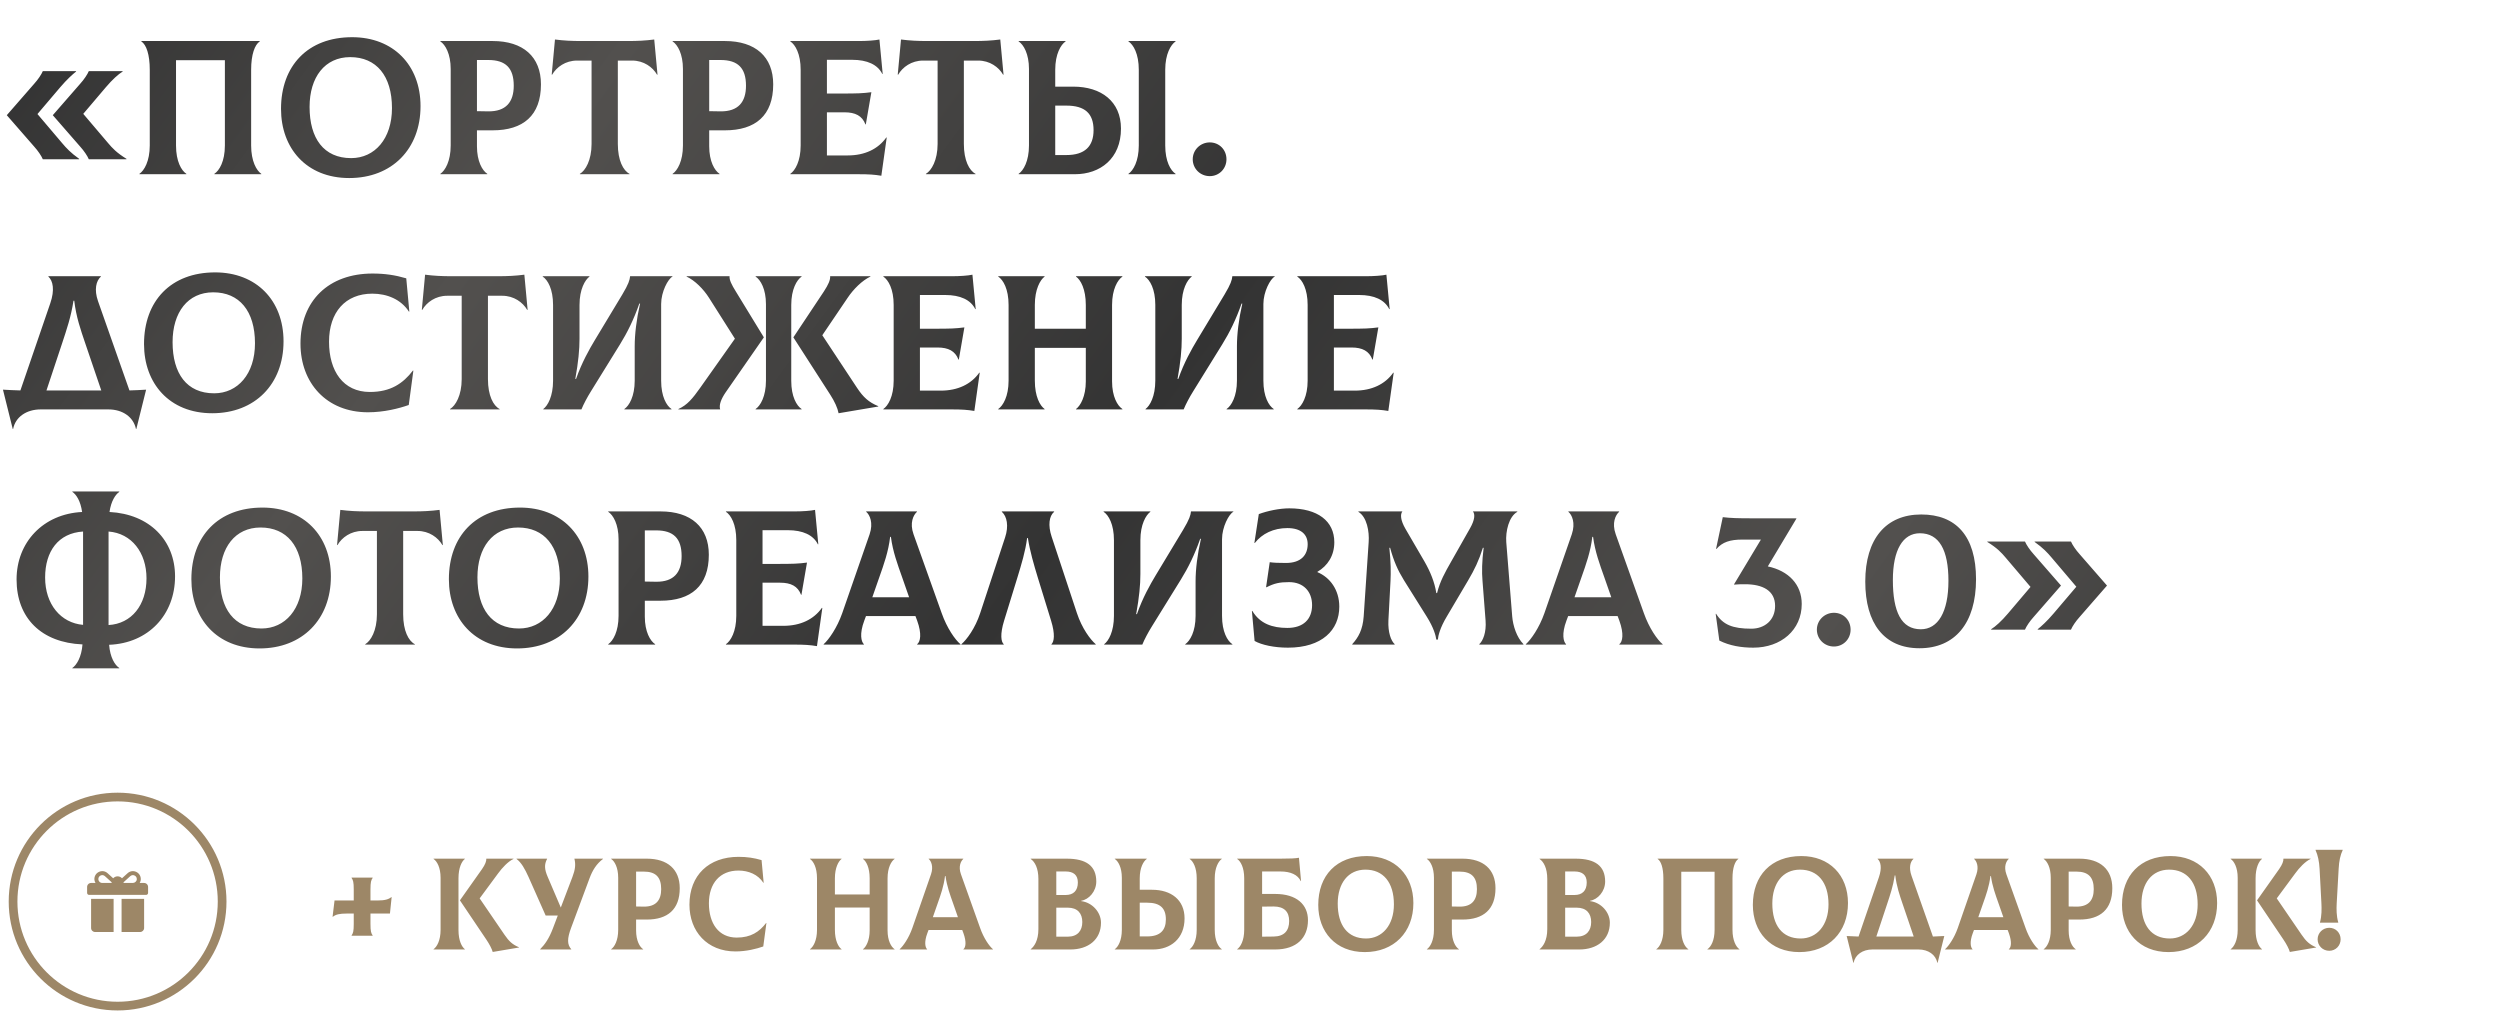
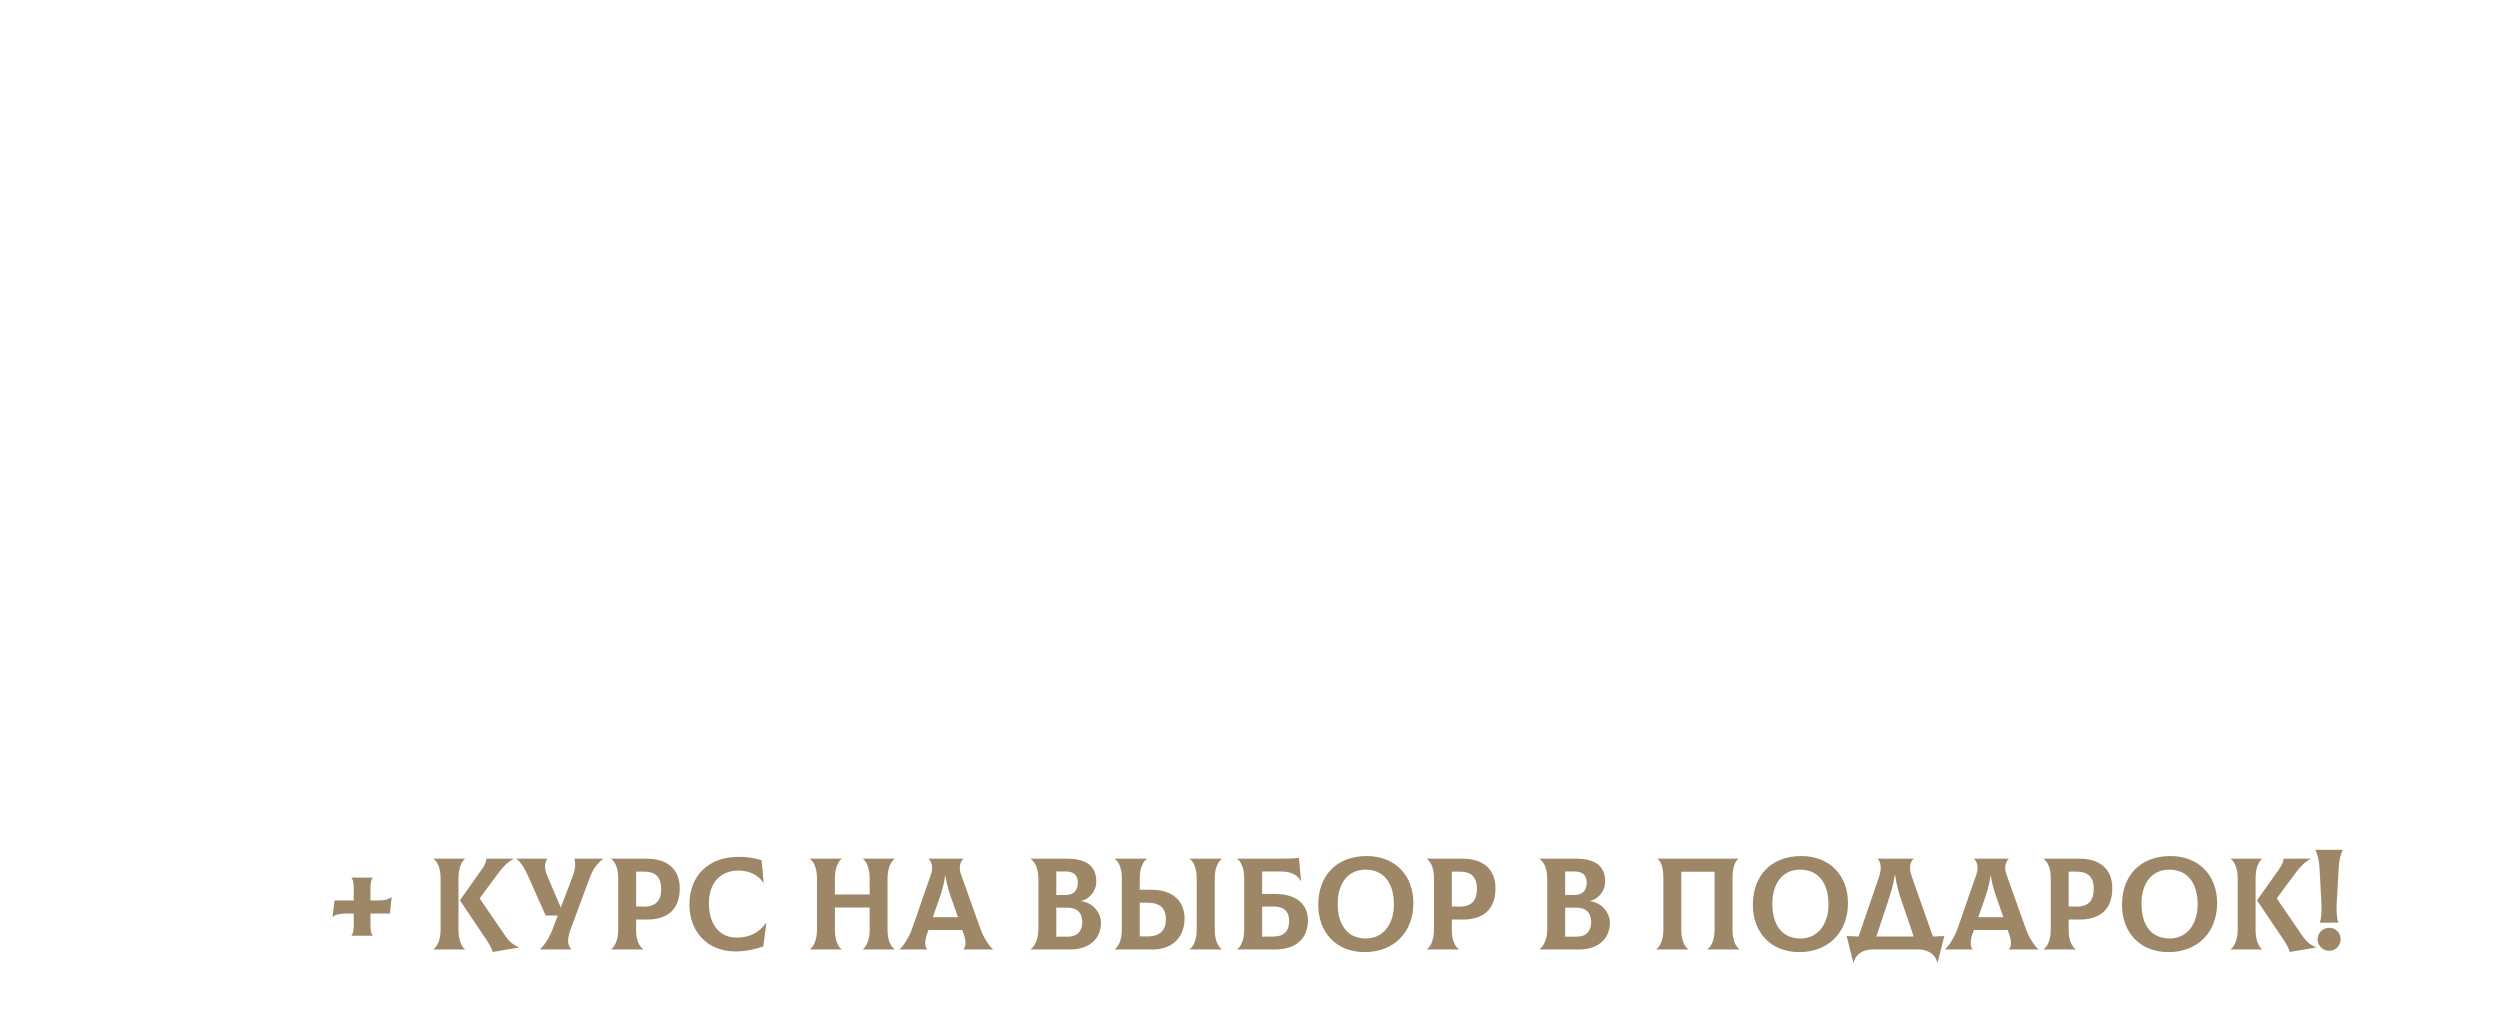
<svg xmlns="http://www.w3.org/2000/svg" width="287" height="117" viewBox="0 0 287 117" fill="none">
-   <path d="M7.138 16.436C7.622 17.008 8.106 17.536 9.096 18.24L9.074 18.284H4.916C4.762 17.91 4.366 17.316 3.926 16.832L0.78 13.224L3.926 9.616C4.366 9.132 4.762 8.538 4.916 8.164H8.722L8.744 8.208C8.348 8.516 7.666 9.132 6.918 10.012L4.3 13.092L7.138 16.436ZM12.418 16.436C12.902 17.008 13.386 17.536 14.53 18.24L14.508 18.284H10.196C10.042 17.91 9.646 17.316 9.206 16.832L6.06 13.224L9.206 9.616C9.646 9.132 10.042 8.538 10.196 8.164H14.068L14.09 8.208C13.584 8.516 12.902 9.132 12.154 10.012L9.558 13.07L12.418 16.436ZM16.005 20V19.956C16.555 19.582 17.193 18.504 17.193 16.7V8.01C17.193 6.25 16.797 5.128 16.225 4.754V4.71H29.821V4.754C29.249 5.128 28.831 6.25 28.831 8.01V16.7C28.831 18.504 29.447 19.582 29.997 19.956V20H24.607V19.956C25.179 19.582 25.817 18.526 25.817 16.7V6.91H20.207V16.7C20.207 18.526 20.823 19.582 21.395 19.956V20H16.005ZM40.093 20.44C35.165 20.44 32.261 17.008 32.261 12.498C32.261 7.548 35.341 4.27 40.423 4.27C45.131 4.27 48.277 7.46 48.277 12.19C48.277 17.096 44.999 20.44 40.093 20.44ZM40.313 18.152C43.019 18.152 44.999 15.93 44.999 12.41C44.999 8.692 43.195 6.558 40.203 6.558C37.299 6.558 35.539 8.846 35.539 12.278C35.539 15.886 37.167 18.152 40.313 18.152ZM56.558 4.71C60.056 4.71 62.102 6.514 62.102 9.682C62.102 13.268 60.056 14.962 56.558 14.962H54.754V16.788C54.754 18.526 55.37 19.582 55.942 19.956V20H50.552V19.956C51.102 19.582 51.74 18.504 51.74 16.7V7.922C51.74 6.184 51.124 5.128 50.552 4.754V4.71H56.558ZM56.052 12.784C58.076 12.806 58.978 11.728 58.978 9.836C58.978 7.812 58.054 6.888 56.052 6.888H54.754V12.762L56.052 12.784ZM75.106 4.534L75.481 8.56L75.436 8.582C74.93 7.702 73.897 6.954 72.576 6.954H70.927V16.524C70.927 18.416 71.543 19.582 72.269 19.956V20H66.57V19.956C67.209 19.582 67.912 18.394 67.912 16.524V6.954H66.24C64.921 6.954 63.886 7.702 63.38 8.582L63.337 8.56L63.711 4.534C64.722 4.666 65.647 4.71 66.725 4.71H72.093C73.171 4.71 74.094 4.666 75.106 4.534ZM83.22 4.71C86.718 4.71 88.764 6.514 88.764 9.682C88.764 13.268 86.718 14.962 83.22 14.962H81.416V16.788C81.416 18.526 82.032 19.582 82.604 19.956V20H77.214V19.956C77.764 19.582 78.402 18.504 78.402 16.7V7.922C78.402 6.184 77.786 5.128 77.214 4.754V4.71H83.22ZM82.714 12.784C84.738 12.806 85.64 11.728 85.64 9.836C85.64 7.812 84.716 6.888 82.714 6.888H81.416V12.762L82.714 12.784ZM101.75 15.776L101.794 15.798L101.178 20.176C100.364 20.044 99.792 20 98.494 20H90.728V19.956C91.278 19.582 91.916 18.504 91.916 16.7V8.01C91.916 6.184 91.3 5.128 90.728 4.754V4.71H98.626C99.506 4.71 100.474 4.644 100.958 4.534L101.332 8.472L101.288 8.494C100.76 7.416 99.55 6.866 97.834 6.866H94.93V10.738H96.602C98.428 10.738 99.044 10.716 100.034 10.584L99.396 14.28H99.352C98.978 13.29 98.186 12.894 96.954 12.894H94.93V17.844H97.328C99.264 17.844 100.804 17.118 101.75 15.776ZM114.831 4.534L115.205 8.56L115.161 8.582C114.655 7.702 113.621 6.954 112.301 6.954H110.651V16.524C110.651 18.416 111.267 19.582 111.993 19.956V20H106.295V19.956C106.933 19.582 107.637 18.394 107.637 16.524V6.954H105.965C104.645 6.954 103.611 7.702 103.105 8.582L103.061 8.56L103.435 4.534C104.447 4.666 105.371 4.71 106.449 4.71H111.817C112.895 4.71 113.819 4.666 114.831 4.534ZM123.209 9.946C126.421 9.946 128.687 11.64 128.687 14.764C128.687 18.218 126.289 20 123.407 20H116.939V19.956C117.489 19.582 118.127 18.504 118.127 16.7V7.922C118.127 6.184 117.511 5.128 116.939 4.754V4.71H122.329V4.754C121.779 5.128 121.141 6.206 121.141 8.01V9.946H123.209ZM134.957 4.754C134.407 5.128 133.769 6.206 133.769 8.01V16.7C133.769 18.526 134.385 19.582 134.957 19.956V20H129.545V19.956C130.095 19.582 130.733 18.504 130.733 16.7V8.01C130.733 6.184 130.117 5.128 129.545 4.754V4.71H134.957V4.754ZM122.417 17.8C124.551 17.8 125.541 16.788 125.541 14.94C125.541 13.026 124.551 12.124 122.417 12.124H121.141V17.8H122.417ZM138.884 20.22C137.784 20.22 136.926 19.362 136.926 18.284C136.926 17.206 137.806 16.348 138.884 16.348C139.962 16.348 140.798 17.184 140.798 18.284C140.798 19.362 139.962 20.22 138.884 20.22ZM14.86 44.822C15.498 44.8 16.136 44.778 16.774 44.734L15.652 49.244H15.608C15.322 47.88 14.09 47 12.44 47H4.674C3.024 47 1.77 47.88 1.506 49.244H1.462L0.34 44.734C1.022 44.778 1.682 44.8 2.342 44.822L5.774 34.812C6.302 33.272 6.082 32.238 5.554 31.754V31.71H11.582V31.754C11.032 32.238 10.79 33.25 11.252 34.57L14.86 44.822ZM7.16 39.322L5.334 44.822H11.626L9.756 39.322C9.272 37.892 8.744 36.396 8.524 34.526H8.436C8.15 36.396 7.644 37.848 7.16 39.322ZM24.366 47.44C19.438 47.44 16.534 44.008 16.534 39.498C16.534 34.548 19.614 31.27 24.696 31.27C29.404 31.27 32.55 34.46 32.55 39.19C32.55 44.096 29.272 47.44 24.366 47.44ZM24.586 45.152C27.292 45.152 29.272 42.93 29.272 39.41C29.272 35.692 27.468 33.558 24.476 33.558C21.572 33.558 19.812 35.846 19.812 39.278C19.812 42.886 21.44 45.152 24.586 45.152ZM42.239 47.33C37.487 47.33 34.495 43.964 34.495 39.454C34.495 34.504 37.751 31.402 42.767 31.402C44.175 31.402 45.363 31.578 46.639 31.952L46.991 35.758L46.947 35.78C46.045 34.372 44.439 33.712 42.745 33.712C39.643 33.712 37.773 35.846 37.773 39.234C37.773 42.6 39.401 44.998 42.459 44.998C44.835 44.998 46.265 44.03 47.409 42.534L47.453 42.556L46.925 46.494C45.803 46.89 44.087 47.33 42.239 47.33ZM60.196 31.534L60.57 35.56L60.526 35.582C60.02 34.702 58.986 33.954 57.666 33.954H56.016V43.524C56.016 45.416 56.632 46.582 57.358 46.956V47H51.66V46.956C52.298 46.582 53.002 45.394 53.002 43.524V33.954H51.33C50.01 33.954 48.976 34.702 48.47 35.582L48.426 35.56L48.8 31.534C49.812 31.666 50.736 31.71 51.814 31.71H57.182C58.26 31.71 59.184 31.666 60.196 31.534ZM62.37 47V46.956C62.876 46.582 63.492 45.504 63.492 43.7V35.01C63.492 33.184 62.876 32.128 62.304 31.754V31.71H67.672V31.754C67.166 32.128 66.528 33.206 66.528 35.01V38.882C66.528 40.136 66.396 41.544 66.044 43.502H66.132C66.792 41.61 67.672 40.07 68.266 39.08L71.434 33.822C72.16 32.612 72.292 32.15 72.336 31.71H77.198V31.754C76.692 32.018 75.9 33.492 75.9 34.9V43.7C75.9 45.526 76.516 46.582 77.088 46.956V47H71.676V46.956C72.226 46.582 72.864 45.504 72.864 43.7V39.74C72.864 38.376 73.062 36.682 73.48 34.856H73.392C72.776 36.638 72.006 38.2 71.17 39.542L67.848 44.91C67.408 45.614 66.99 46.406 66.748 47H62.37ZM87.69 38.728L83.29 45.064C82.784 45.812 82.52 46.494 82.674 47H77.878V46.956C78.912 46.494 79.528 45.724 80.386 44.514L84.368 38.882L81.398 34.196C80.76 33.184 79.77 32.194 78.824 31.754V31.71H83.752V31.732C83.73 32.15 83.972 32.656 84.478 33.47L87.69 38.728ZM90.836 43.722C90.836 45.526 91.452 46.582 92.024 46.956V47H86.744V46.956C87.294 46.582 87.932 45.504 87.932 43.7V34.922C87.932 33.184 87.316 32.128 86.744 31.754V31.71H92.024V31.754C91.474 32.128 90.836 33.206 90.836 35.01V43.722ZM98.382 44.514C99.108 45.614 99.746 46.186 100.824 46.626V46.67L96.27 47.44C96.16 46.846 95.808 46.076 95.324 45.328L91.078 38.728L94.576 33.47C95.104 32.656 95.324 32.15 95.302 31.732V31.71H99.922V31.754C98.976 32.194 97.964 33.206 97.304 34.196L94.4 38.486L98.382 44.514ZM112.427 42.776L112.471 42.798L111.855 47.176C111.041 47.044 110.469 47 109.171 47H101.405V46.956C101.955 46.582 102.593 45.504 102.593 43.7V35.01C102.593 33.184 101.977 32.128 101.405 31.754V31.71H109.303C110.183 31.71 111.151 31.644 111.635 31.534L112.009 35.472L111.965 35.494C111.437 34.416 110.227 33.866 108.511 33.866H105.607V37.738H107.279C109.105 37.738 109.721 37.716 110.711 37.584L110.073 41.28H110.029C109.655 40.29 108.863 39.894 107.631 39.894H105.607V44.844H108.005C109.941 44.844 111.481 44.118 112.427 42.776ZM128.853 31.754C128.303 32.128 127.665 33.206 127.665 35.01V43.788C127.665 45.526 128.281 46.582 128.853 46.956V47H123.529V46.956C124.035 46.582 124.651 45.504 124.651 43.788V39.938H118.799V43.7C118.799 45.526 119.393 46.582 119.921 46.956V47H114.597V46.956C115.147 46.582 115.785 45.504 115.785 43.7V35.01C115.785 33.184 115.169 32.128 114.597 31.754V31.71H119.921V31.754C119.415 32.128 118.799 33.206 118.799 35.01V37.738H124.651V35.01C124.651 33.184 124.057 32.128 123.529 31.754V31.71H128.853V31.754ZM131.507 47V46.956C132.013 46.582 132.629 45.504 132.629 43.7V35.01C132.629 33.184 132.013 32.128 131.441 31.754V31.71H136.809V31.754C136.303 32.128 135.665 33.206 135.665 35.01V38.882C135.665 40.136 135.533 41.544 135.181 43.502H135.269C135.929 41.61 136.809 40.07 137.403 39.08L140.571 33.822C141.297 32.612 141.429 32.15 141.473 31.71H146.335V31.754C145.829 32.018 145.037 33.492 145.037 34.9V43.7C145.037 45.526 145.653 46.582 146.225 46.956V47H140.813V46.956C141.363 46.582 142.001 45.504 142.001 43.7V39.74C142.001 38.376 142.199 36.682 142.617 34.856H142.529C141.913 36.638 141.143 38.2 140.307 39.542L136.985 44.91C136.545 45.614 136.127 46.406 135.885 47H131.507ZM159.951 42.776L159.995 42.798L159.379 47.176C158.565 47.044 157.993 47 156.695 47H148.929V46.956C149.479 46.582 150.117 45.504 150.117 43.7V35.01C150.117 33.184 149.501 32.128 148.929 31.754V31.71H156.827C157.707 31.71 158.675 31.644 159.159 31.534L159.533 35.472L159.489 35.494C158.961 34.416 157.751 33.866 156.035 33.866H153.131V37.738H154.803C156.629 37.738 157.245 37.716 158.235 37.584L157.597 41.28H157.553C157.179 40.29 156.387 39.894 155.155 39.894H153.131V44.844H155.529C157.465 44.844 159.005 44.118 159.951 42.776ZM20.096 66.168C20.096 70.568 17.038 73.846 12.528 74.022C12.638 75.474 13.188 76.354 13.694 76.684V76.728H8.304V76.684C8.788 76.354 9.36 75.452 9.47 73.978C4.762 73.78 1.902 70.964 1.902 66.52C1.902 62.252 4.96 58.996 9.426 58.776C9.25 57.522 8.766 56.774 8.304 56.466V56.422H13.694V56.466C13.254 56.774 12.748 57.522 12.572 58.776C17.192 59.018 20.096 62.054 20.096 66.168ZM5.18 66.3C5.18 69.38 6.984 71.514 9.536 71.734V61.02C6.698 61.196 5.18 63.286 5.18 66.3ZM12.462 71.756C15.102 71.602 16.818 69.468 16.818 66.388C16.818 63.44 15.102 61.218 12.462 61.02V71.756ZM29.802 74.44C24.874 74.44 21.97 71.008 21.97 66.498C21.97 61.548 25.05 58.27 30.132 58.27C34.84 58.27 37.986 61.46 37.986 66.19C37.986 71.096 34.708 74.44 29.802 74.44ZM30.022 72.152C32.728 72.152 34.708 69.93 34.708 66.41C34.708 62.692 32.904 60.558 29.912 60.558C27.008 60.558 25.248 62.846 25.248 66.278C25.248 69.886 26.876 72.152 30.022 72.152ZM50.464 58.534L50.838 62.56L50.794 62.582C50.288 61.702 49.254 60.954 47.934 60.954H46.284V70.524C46.284 72.416 46.9 73.582 47.626 73.956V74H41.928V73.956C42.566 73.582 43.27 72.394 43.27 70.524V60.954H41.598C40.278 60.954 39.244 61.702 38.738 62.582L38.694 62.56L39.068 58.534C40.08 58.666 41.004 58.71 42.082 58.71H47.45C48.528 58.71 49.452 58.666 50.464 58.534ZM59.364 74.44C54.437 74.44 51.532 71.008 51.532 66.498C51.532 61.548 54.612 58.27 59.694 58.27C64.403 58.27 67.549 61.46 67.549 66.19C67.549 71.096 64.27 74.44 59.364 74.44ZM59.584 72.152C62.291 72.152 64.27 69.93 64.27 66.41C64.27 62.692 62.467 60.558 59.474 60.558C56.571 60.558 54.81 62.846 54.81 66.278C54.81 69.886 56.438 72.152 59.584 72.152ZM75.829 58.71C79.327 58.71 81.373 60.514 81.373 63.682C81.373 67.268 79.327 68.962 75.829 68.962H74.025V70.788C74.025 72.526 74.641 73.582 75.213 73.956V74H69.823V73.956C70.373 73.582 71.011 72.504 71.011 70.7V61.922C71.011 60.184 70.395 59.128 69.823 58.754V58.71H75.829ZM75.323 66.784C77.347 66.806 78.249 65.728 78.249 63.836C78.249 61.812 77.325 60.888 75.323 60.888H74.025V66.762L75.323 66.784ZM94.359 69.776L94.403 69.798L93.787 74.176C92.973 74.044 92.401 74 91.103 74H83.337V73.956C83.887 73.582 84.525 72.504 84.525 70.7V62.01C84.525 60.184 83.909 59.128 83.337 58.754V58.71H91.235C92.115 58.71 93.083 58.644 93.567 58.534L93.941 62.472L93.897 62.494C93.369 61.416 92.159 60.866 90.443 60.866H87.539V64.738H89.211C91.037 64.738 91.653 64.716 92.643 64.584L92.005 68.28H91.961C91.587 67.29 90.795 66.894 89.563 66.894H87.539V71.844H89.937C91.873 71.844 93.413 71.118 94.359 69.776ZM108.106 70.392C108.7 72.086 109.646 73.45 110.262 73.956V74H105.29V73.956C105.664 73.67 105.84 72.768 105.29 71.25L105.092 70.722H99.416L99.218 71.25C98.646 72.768 98.866 73.67 99.174 73.956V74H94.554V73.956C95.148 73.428 96.094 72.086 96.688 70.392L99.834 61.328C100.274 60.03 99.856 59.106 99.438 58.754V58.71H105.268V58.754C104.85 59.128 104.41 60.03 104.872 61.328L108.106 70.392ZM102.188 61.636C101.99 63.33 101.462 64.804 100.956 66.234L100.142 68.566H104.366L103.552 66.234C103.046 64.804 102.496 63.33 102.276 61.636H102.188ZM110.367 74V73.956C110.983 73.428 111.951 72.13 112.523 70.392L115.383 61.702C115.823 60.382 115.603 59.282 115.009 58.754V58.71H121.015V58.754C120.443 59.238 120.289 60.294 120.729 61.614L123.633 70.392C124.205 72.13 125.173 73.428 125.789 73.956V74H120.707V73.956C121.015 73.67 121.147 72.812 120.663 71.25L119.145 66.322C118.683 64.804 118.243 63.308 118.001 61.768H117.913C117.715 63.308 117.253 64.804 116.791 66.322L115.273 71.25C114.789 72.812 114.921 73.692 115.229 73.956V74H110.367ZM126.759 74V73.956C127.265 73.582 127.881 72.504 127.881 70.7V62.01C127.881 60.184 127.265 59.128 126.693 58.754V58.71H132.061V58.754C131.555 59.128 130.917 60.206 130.917 62.01V65.882C130.917 67.136 130.785 68.544 130.433 70.502H130.521C131.181 68.61 132.061 67.07 132.655 66.08L135.823 60.822C136.549 59.612 136.681 59.15 136.725 58.71H141.587V58.754C141.081 59.018 140.289 60.492 140.289 61.9V70.7C140.289 72.526 140.905 73.582 141.477 73.956V74H136.065V73.956C136.615 73.582 137.253 72.504 137.253 70.7V66.74C137.253 65.376 137.451 63.682 137.869 61.856H137.781C137.165 63.638 136.395 65.2 135.559 66.542L132.237 71.91C131.797 72.614 131.379 73.406 131.137 74H126.759ZM147.855 74.352C146.293 74.352 144.841 74.044 144.027 73.582L143.719 70.15L143.763 70.128C144.643 71.602 146.073 72.086 147.789 72.086C149.637 72.086 150.627 71.074 150.627 69.468C150.627 67.906 149.637 66.828 147.987 66.828C146.909 66.828 146.293 66.96 145.391 67.422L145.347 67.4L145.765 64.54C146.205 64.606 146.755 64.628 147.635 64.628C149.373 64.628 150.121 63.704 150.121 62.472C150.121 61.372 149.373 60.624 147.789 60.624C146.205 60.624 144.885 61.262 144.049 62.34L144.005 62.318L144.511 59.018C145.523 58.644 146.887 58.358 148.009 58.358C151.265 58.358 153.179 59.81 153.179 62.252C153.179 63.792 152.409 64.958 151.243 65.64V65.684C152.673 66.278 153.751 67.708 153.751 69.644C153.751 72.328 151.771 74.352 147.855 74.352ZM155.253 74L155.231 73.956C155.935 73.186 156.441 72.306 156.551 70.766L157.123 62.23C157.211 61.02 156.925 59.348 155.935 58.754L155.957 58.71H160.995C160.731 59.04 160.775 59.722 161.347 60.712L163.525 64.452C164.207 65.64 164.691 66.828 164.889 68.082H164.977C165.307 66.74 165.879 65.728 166.605 64.452L168.761 60.646C169.311 59.678 169.355 59.04 169.091 58.71H174.173L174.195 58.754C173.205 59.304 172.831 61.02 172.919 62.23L173.601 70.766C173.689 71.822 174.107 73.164 174.899 73.956L174.877 74H169.839L169.817 73.956C170.235 73.582 170.653 72.614 170.543 71.228L170.191 66.674C170.103 65.64 170.125 64.496 170.323 62.89H170.235C169.773 64.364 169.267 65.398 168.541 66.63L166.099 70.766C165.307 72.086 165.109 72.966 165.065 73.428H164.889C164.823 72.966 164.603 72.086 163.789 70.788L161.171 66.608C160.467 65.464 160.005 64.43 159.587 62.89H159.499C159.675 64.54 159.675 65.728 159.631 66.674L159.389 71.228C159.323 72.614 159.697 73.582 160.115 73.956L160.093 74H155.253ZM188.716 70.392C189.31 72.086 190.256 73.45 190.872 73.956V74H185.9V73.956C186.274 73.67 186.45 72.768 185.9 71.25L185.702 70.722H180.026L179.828 71.25C179.256 72.768 179.476 73.67 179.784 73.956V74H175.164V73.956C175.758 73.428 176.704 72.086 177.298 70.392L180.444 61.328C180.884 60.03 180.466 59.106 180.048 58.754V58.71H185.878V58.754C185.46 59.128 185.02 60.03 185.482 61.328L188.716 70.392ZM182.798 61.636C182.6 63.33 182.072 64.804 181.566 66.234L180.752 68.566H184.976L184.162 66.234C183.656 64.804 183.106 63.33 182.886 61.636H182.798ZM202.945 65.024C205.321 65.53 206.839 67.092 206.839 69.336C206.839 72.328 204.463 74.352 201.273 74.352C199.909 74.352 198.567 74.132 197.379 73.538L196.961 70.48L197.005 70.458C197.797 71.712 198.897 72.174 201.053 72.174C202.549 72.174 203.781 71.228 203.781 69.556C203.781 67.796 202.351 67.07 200.327 67.07C199.931 67.07 199.557 67.07 199.073 67.114V67.07L202.153 61.944H200.019C198.611 61.944 197.731 62.23 197.049 63.022L197.005 63L197.775 59.37C198.699 59.48 199.557 59.502 201.009 59.502H206.223V59.546L202.945 65.024ZM210.535 74.22C209.435 74.22 208.577 73.362 208.577 72.284C208.577 71.206 209.457 70.348 210.535 70.348C211.613 70.348 212.449 71.184 212.449 72.284C212.449 73.362 211.613 74.22 210.535 74.22ZM220.359 74.418C216.289 74.418 214.133 71.558 214.133 66.762C214.133 61.856 216.509 59.062 220.557 59.062C224.539 59.062 226.849 61.526 226.849 66.498C226.849 71.558 224.407 74.418 220.359 74.418ZM220.513 72.24C222.471 72.24 223.681 70.282 223.681 66.674C223.681 63.154 222.625 61.218 220.403 61.218C218.445 61.218 217.301 63.132 217.301 66.586C217.301 70.238 218.269 72.24 220.513 72.24ZM233.457 63.616L236.603 67.224L233.457 70.832C233.017 71.316 232.621 71.91 232.467 72.284H228.595L228.573 72.24C229.079 71.932 229.761 71.316 230.509 70.436L233.105 67.378L230.245 64.012C229.761 63.44 229.277 62.912 228.133 62.208L228.155 62.164H232.467C232.621 62.538 233.017 63.132 233.457 63.616ZM238.737 63.616L241.883 67.224L238.737 70.832C238.297 71.316 237.901 71.91 237.747 72.284H233.941L233.919 72.24C234.315 71.932 234.997 71.316 235.745 70.436L238.363 67.356L235.525 64.012C235.041 63.44 234.557 62.912 233.567 62.208L233.589 62.164H237.747C237.901 62.538 238.297 63.132 238.737 63.616Z" fill="url(#paint0_linear_160_29)" />
  <path d="M44.765 104.875H42.53V106.06C42.53 106.93 42.605 107.14 42.785 107.395L42.77 107.425H40.385L40.355 107.395C40.535 107.14 40.61 106.93 40.61 106.06V104.875H39.83C38.96 104.875 38.54 104.98 38.21 105.25L38.18 105.235L38.405 103.375H40.61V102.115C40.61 101.245 40.535 101.035 40.355 100.78L40.37 100.75H42.77L42.785 100.78C42.605 101.035 42.53 101.245 42.53 102.115V103.375H43.34C44.195 103.375 44.615 103.24 44.93 102.985L44.96 103L44.765 104.875ZM52.634 106.765C52.634 107.995 53.024 108.715 53.369 108.97V109H49.769V108.97C50.144 108.715 50.579 107.98 50.579 106.75V100.765C50.579 99.58 50.159 98.86 49.769 98.605V98.575H53.369V98.605C53.024 98.86 52.634 99.595 52.634 100.825V106.765ZM57.914 107.305C58.424 108.055 58.844 108.445 59.579 108.745V108.775L56.564 109.285C56.474 108.94 56.174 108.37 55.829 107.86L52.799 103.36L55.334 99.775C55.709 99.235 55.844 98.86 55.829 98.575H58.949V98.605C58.319 98.905 57.659 99.61 57.179 100.27L55.064 103.135L57.914 107.305ZM65.94 98.575H69.225V98.605C68.475 99.175 68.025 99.895 67.68 100.825L65.565 106.51C65.1 107.755 65.1 108.43 65.58 108.97V109H62.01V108.97C62.565 108.415 63.045 107.71 63.465 106.6L64.035 105.1H62.64L60.675 100.675C60.24 99.715 59.85 99.025 59.295 98.605V98.575H62.805V98.605C62.475 99.235 62.49 99.775 62.88 100.675L64.38 104.185L65.715 100.675C66.045 99.805 66.105 99.235 65.94 98.575ZM74.254 98.575C76.639 98.575 78.034 99.805 78.034 101.965C78.034 104.41 76.639 105.565 74.254 105.565H73.024V106.81C73.024 107.995 73.444 108.715 73.834 108.97V109H70.159V108.97C70.534 108.715 70.969 107.98 70.969 106.75V100.765C70.969 99.58 70.549 98.86 70.159 98.605V98.575H74.254ZM73.909 104.08C75.289 104.095 75.904 103.36 75.904 102.07C75.904 100.69 75.274 100.06 73.909 100.06H73.024V104.065L73.909 104.08ZM84.428 109.225C81.188 109.225 79.148 106.93 79.148 103.855C79.148 100.48 81.368 98.365 84.788 98.365C85.748 98.365 86.558 98.485 87.428 98.74L87.668 101.335L87.638 101.35C87.023 100.39 85.928 99.94 84.773 99.94C82.658 99.94 81.383 101.395 81.383 103.705C81.383 106 82.493 107.635 84.578 107.635C86.198 107.635 87.173 106.975 87.953 105.955L87.983 105.97L87.623 108.655C86.858 108.925 85.688 109.225 84.428 109.225ZM102.702 98.605C102.327 98.86 101.892 99.595 101.892 100.825V106.81C101.892 107.995 102.312 108.715 102.702 108.97V109H99.072V108.97C99.417 108.715 99.837 107.98 99.837 106.81V104.185H95.847V106.75C95.847 107.995 96.252 108.715 96.612 108.97V109H92.982V108.97C93.357 108.715 93.792 107.98 93.792 106.75V100.825C93.792 99.58 93.372 98.86 92.982 98.605V98.575H96.612V98.605C96.267 98.86 95.847 99.595 95.847 100.825V102.685H99.837V100.825C99.837 99.58 99.432 98.86 99.072 98.605V98.575H102.702V98.605ZM112.521 106.54C112.926 107.695 113.571 108.625 113.991 108.97V109H110.601V108.97C110.856 108.775 110.976 108.16 110.601 107.125L110.466 106.765H106.596L106.461 107.125C106.071 108.16 106.221 108.775 106.431 108.97V109H103.281V108.97C103.686 108.61 104.331 107.695 104.736 106.54L106.881 100.36C107.181 99.475 106.896 98.845 106.611 98.605V98.575H110.586V98.605C110.301 98.86 110.001 99.475 110.316 100.36L112.521 106.54ZM108.486 100.57C108.351 101.725 107.991 102.73 107.646 103.705L107.091 105.295H109.971L109.416 103.705C109.071 102.73 108.696 101.725 108.546 100.57H108.486ZM124.128 103.45C125.373 103.6 126.393 104.71 126.393 105.925C126.393 107.875 124.923 109 122.883 109H118.323V108.97C118.698 108.685 119.208 108.01 119.208 106.66V100.9C119.208 99.67 118.803 98.935 118.323 98.605V98.575H122.463C124.713 98.575 125.853 99.415 125.853 101.2C125.853 102.34 124.998 103.27 124.128 103.405V103.45ZM122.343 100.045H121.263V102.745H122.343C123.213 102.745 123.738 102.265 123.738 101.305C123.738 100.45 123.228 100.045 122.343 100.045ZM122.583 107.53C123.708 107.53 124.248 106.84 124.248 105.85C124.248 104.86 123.708 104.2 122.583 104.2H121.263V107.53H122.583ZM132.252 102.145C134.442 102.145 135.987 103.3 135.987 105.43C135.987 107.785 134.352 109 132.387 109H127.977V108.97C128.352 108.715 128.787 107.98 128.787 106.75V100.765C128.787 99.58 128.367 98.86 127.977 98.605V98.575H131.652V98.605C131.277 98.86 130.842 99.595 130.842 100.825V102.145H132.252ZM140.262 98.605C139.887 98.86 139.452 99.595 139.452 100.825V106.75C139.452 107.995 139.872 108.715 140.262 108.97V109H136.572V108.97C136.947 108.715 137.382 107.98 137.382 106.75V100.825C137.382 99.58 136.962 98.86 136.572 98.605V98.575H140.262V98.605ZM131.712 107.5C133.167 107.5 133.842 106.81 133.842 105.55C133.842 104.245 133.167 103.63 131.712 103.63H130.842V107.5H131.712ZM146.39 102.625C148.865 102.625 150.155 103.855 150.155 105.64C150.155 107.65 148.865 109 146.39 109H142.025V108.97C142.4 108.715 142.835 107.98 142.835 106.75V100.825C142.835 99.58 142.415 98.86 142.025 98.605V98.575H146.945C148.145 98.575 148.715 98.545 149.12 98.47L149.36 101.14L149.33 101.155C148.985 100.42 148.16 100.045 146.99 100.045H144.89V102.625H146.39ZM146.21 107.515C147.44 107.5 147.995 106.84 147.995 105.73C147.995 104.68 147.44 104.065 146.21 104.065L144.89 104.08V107.53L146.21 107.515ZM156.676 109.3C153.316 109.3 151.336 106.96 151.336 103.885C151.336 100.51 153.436 98.275 156.901 98.275C160.111 98.275 162.256 100.45 162.256 103.675C162.256 107.02 160.021 109.3 156.676 109.3ZM156.826 107.74C158.671 107.74 160.021 106.225 160.021 103.825C160.021 101.29 158.791 99.835 156.751 99.835C154.771 99.835 153.571 101.395 153.571 103.735C153.571 106.195 154.681 107.74 156.826 107.74ZM167.902 98.575C170.287 98.575 171.682 99.805 171.682 101.965C171.682 104.41 170.287 105.565 167.902 105.565H166.672V106.81C166.672 107.995 167.092 108.715 167.482 108.97V109H163.807V108.97C164.182 108.715 164.617 107.98 164.617 106.75V100.765C164.617 99.58 164.197 98.86 163.807 98.605V98.575H167.902ZM167.557 104.08C168.937 104.095 169.552 103.36 169.552 102.07C169.552 100.69 168.922 100.06 167.557 100.06H166.672V104.065L167.557 104.08ZM182.546 103.45C183.791 103.6 184.811 104.71 184.811 105.925C184.811 107.875 183.341 109 181.301 109H176.741V108.97C177.116 108.685 177.626 108.01 177.626 106.66V100.9C177.626 99.67 177.221 98.935 176.741 98.605V98.575H180.881C183.131 98.575 184.271 99.415 184.271 101.2C184.271 102.34 183.416 103.27 182.546 103.405V103.45ZM180.761 100.045H179.681V102.745H180.761C181.631 102.745 182.156 102.265 182.156 101.305C182.156 100.45 181.646 100.045 180.761 100.045ZM181.001 107.53C182.126 107.53 182.666 106.84 182.666 105.85C182.666 104.86 182.126 104.2 181.001 104.2H179.681V107.53H181.001ZM190.145 109V108.97C190.52 108.715 190.955 107.98 190.955 106.75V100.825C190.955 99.625 190.685 98.86 190.295 98.605V98.575H199.565V98.605C199.175 98.86 198.89 99.625 198.89 100.825V106.75C198.89 107.98 199.31 108.715 199.685 108.97V109H196.01V108.97C196.4 108.715 196.835 107.995 196.835 106.75V100.075H193.01V106.75C193.01 107.995 193.43 108.715 193.82 108.97V109H190.145ZM206.568 109.3C203.208 109.3 201.228 106.96 201.228 103.885C201.228 100.51 203.328 98.275 206.793 98.275C210.003 98.275 212.148 100.45 212.148 103.675C212.148 107.02 209.913 109.3 206.568 109.3ZM206.718 107.74C208.563 107.74 209.913 106.225 209.913 103.825C209.913 101.29 208.683 99.835 206.643 99.835C204.663 99.835 203.463 101.395 203.463 103.735C203.463 106.195 204.573 107.74 206.718 107.74ZM221.898 107.515C222.333 107.5 222.768 107.485 223.203 107.455L222.438 110.53H222.408C222.213 109.6 221.373 109 220.248 109H214.953C213.828 109 212.973 109.6 212.793 110.53H212.763L211.998 107.455C212.463 107.485 212.913 107.5 213.363 107.515L215.703 100.69C216.063 99.64 215.913 98.935 215.553 98.605V98.575H219.663V98.605C219.288 98.935 219.123 99.625 219.438 100.525L221.898 107.515ZM216.648 103.765L215.403 107.515H219.693L218.418 103.765C218.088 102.79 217.728 101.77 217.578 100.495H217.518C217.323 101.77 216.978 102.76 216.648 103.765ZM232.536 106.54C232.941 107.695 233.586 108.625 234.006 108.97V109H230.616V108.97C230.871 108.775 230.991 108.16 230.616 107.125L230.481 106.765H226.611L226.476 107.125C226.086 108.16 226.236 108.775 226.446 108.97V109H223.296V108.97C223.701 108.61 224.346 107.695 224.751 106.54L226.896 100.36C227.196 99.475 226.911 98.845 226.626 98.605V98.575H230.601V98.605C230.316 98.86 230.016 99.475 230.331 100.36L232.536 106.54ZM228.501 100.57C228.366 101.725 228.006 102.73 227.661 103.705L227.106 105.295H229.986L229.431 103.705C229.086 102.73 228.711 101.725 228.561 100.57H228.501ZM238.712 98.575C241.097 98.575 242.492 99.805 242.492 101.965C242.492 104.41 241.097 105.565 238.712 105.565H237.482V106.81C237.482 107.995 237.902 108.715 238.292 108.97V109H234.617V108.97C234.992 108.715 235.427 107.98 235.427 106.75V100.765C235.427 99.58 235.007 98.86 234.617 98.605V98.575H238.712ZM238.367 104.08C239.747 104.095 240.362 103.36 240.362 102.07C240.362 100.69 239.732 100.06 238.367 100.06H237.482V104.065L238.367 104.08ZM248.946 109.3C245.586 109.3 243.606 106.96 243.606 103.885C243.606 100.51 245.706 98.275 249.171 98.275C252.381 98.275 254.526 100.45 254.526 103.675C254.526 107.02 252.291 109.3 248.946 109.3ZM249.096 107.74C250.941 107.74 252.291 106.225 252.291 103.825C252.291 101.29 251.061 99.835 249.021 99.835C247.041 99.835 245.841 101.395 245.841 103.735C245.841 106.195 246.951 107.74 249.096 107.74ZM258.942 106.765C258.942 107.995 259.332 108.715 259.677 108.97V109H256.077V108.97C256.452 108.715 256.887 107.98 256.887 106.75V100.765C256.887 99.58 256.467 98.86 256.077 98.605V98.575H259.677V98.605C259.332 98.86 258.942 99.595 258.942 100.825V106.765ZM264.222 107.305C264.732 108.055 265.152 108.445 265.887 108.745V108.775L262.872 109.285C262.782 108.94 262.482 108.37 262.137 107.86L259.107 103.36L261.642 99.775C262.017 99.235 262.152 98.86 262.137 98.575H265.257V98.605C264.627 98.905 263.967 99.61 263.487 100.27L261.372 103.135L264.222 107.305ZM266.333 105.925V105.895C266.543 105.115 266.528 104.35 266.498 103.705L266.288 99.73C266.243 98.905 266.093 98.185 265.823 97.585V97.555H268.943V97.585C268.673 98.155 268.523 98.83 268.478 99.73L268.253 103.705C268.223 104.35 268.208 105.115 268.433 105.895V105.925H266.333ZM267.398 109.15C266.648 109.15 266.063 108.565 266.063 107.83C266.063 107.095 266.663 106.51 267.398 106.51C268.133 106.51 268.703 107.08 268.703 107.83C268.703 108.565 268.133 109.15 267.398 109.15Z" fill="#9D8767" />
-   <circle cx="13.5" cy="103.5" r="12" stroke="#9D8767" />
  <g clip-path="url(#clip0_160_29)">
    <path d="M16.544 101.364H16.034C16.101 101.257 16.145 101.138 16.158 101.012C16.199 100.608 15.986 100.246 15.624 100.086C15.292 99.939 14.918 99.999 14.649 100.243L14.005 100.826C13.88 100.689 13.7 100.603 13.5 100.603C13.3 100.603 13.119 100.689 12.994 100.827L12.35 100.243C12.08 99.999 11.707 99.939 11.374 100.086C11.012 100.246 10.8 100.608 10.84 101.012C10.853 101.138 10.897 101.257 10.965 101.364H10.457C10.204 101.364 10 101.568 10 101.82V102.505C10 102.631 10.102 102.733 10.228 102.733H16.772C16.898 102.733 17 102.631 17 102.505V101.82C17 101.568 16.796 101.364 16.544 101.364ZM12.815 101.288V101.364H11.741C11.458 101.364 11.234 101.099 11.305 100.804C11.336 100.674 11.43 100.563 11.552 100.507C11.719 100.43 11.903 100.454 12.043 100.581L12.815 101.281C12.815 101.283 12.815 101.285 12.815 101.288ZM15.705 100.951C15.688 101.188 15.474 101.364 15.236 101.364H14.185V101.288C14.185 101.285 14.185 101.282 14.185 101.28C14.36 101.121 14.739 100.777 14.945 100.591C15.062 100.485 15.225 100.435 15.377 100.48C15.594 100.545 15.721 100.73 15.705 100.951Z" fill="#9D8767" />
    <path d="M10.457 103.189V106.537C10.457 106.789 10.661 106.994 10.913 106.994H13.043V103.189H10.457Z" fill="#9D8767" />
    <path d="M13.957 103.189V106.994H16.087C16.339 106.994 16.544 106.789 16.544 106.537V103.189H13.957Z" fill="#9D8767" />
  </g>
  <defs>
    <linearGradient id="paint0_linear_160_29" x1="1" y1="7.192" x2="218.665" y2="166.21" gradientUnits="userSpaceOnUse">
      <stop stop-color="#333333" />
      <stop offset="0.208" stop-color="#52504E" />
      <stop offset="0.479" stop-color="#333333" />
      <stop offset="0.766" stop-color="#52504E" />
      <stop offset="1" stop-color="#333333" />
    </linearGradient>
    <clipPath id="clip0_160_29">
-       <rect width="7" height="7" fill="white" transform="translate(10 100)" />
-     </clipPath>
+       </clipPath>
  </defs>
</svg>